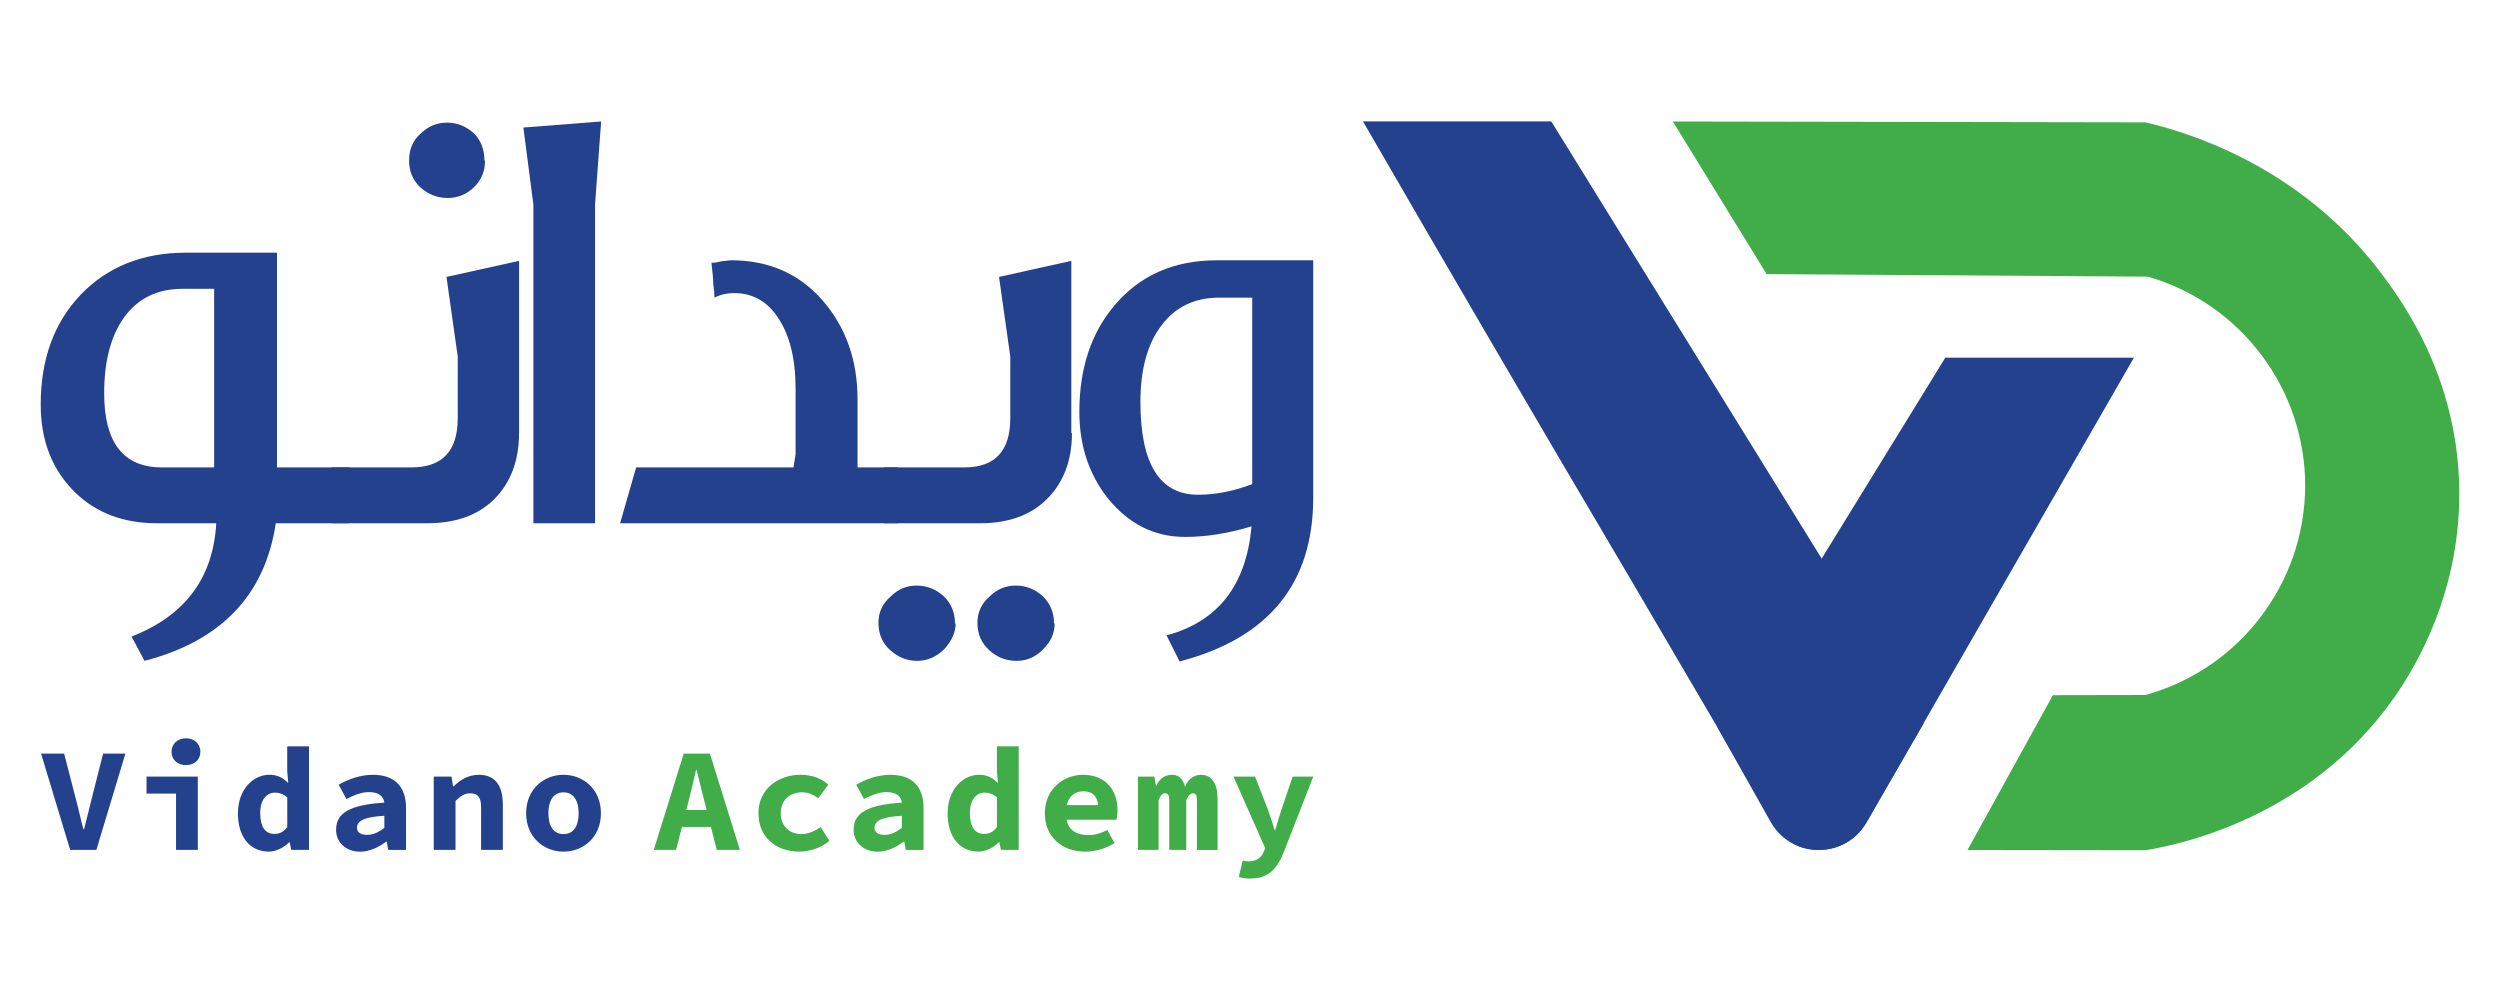
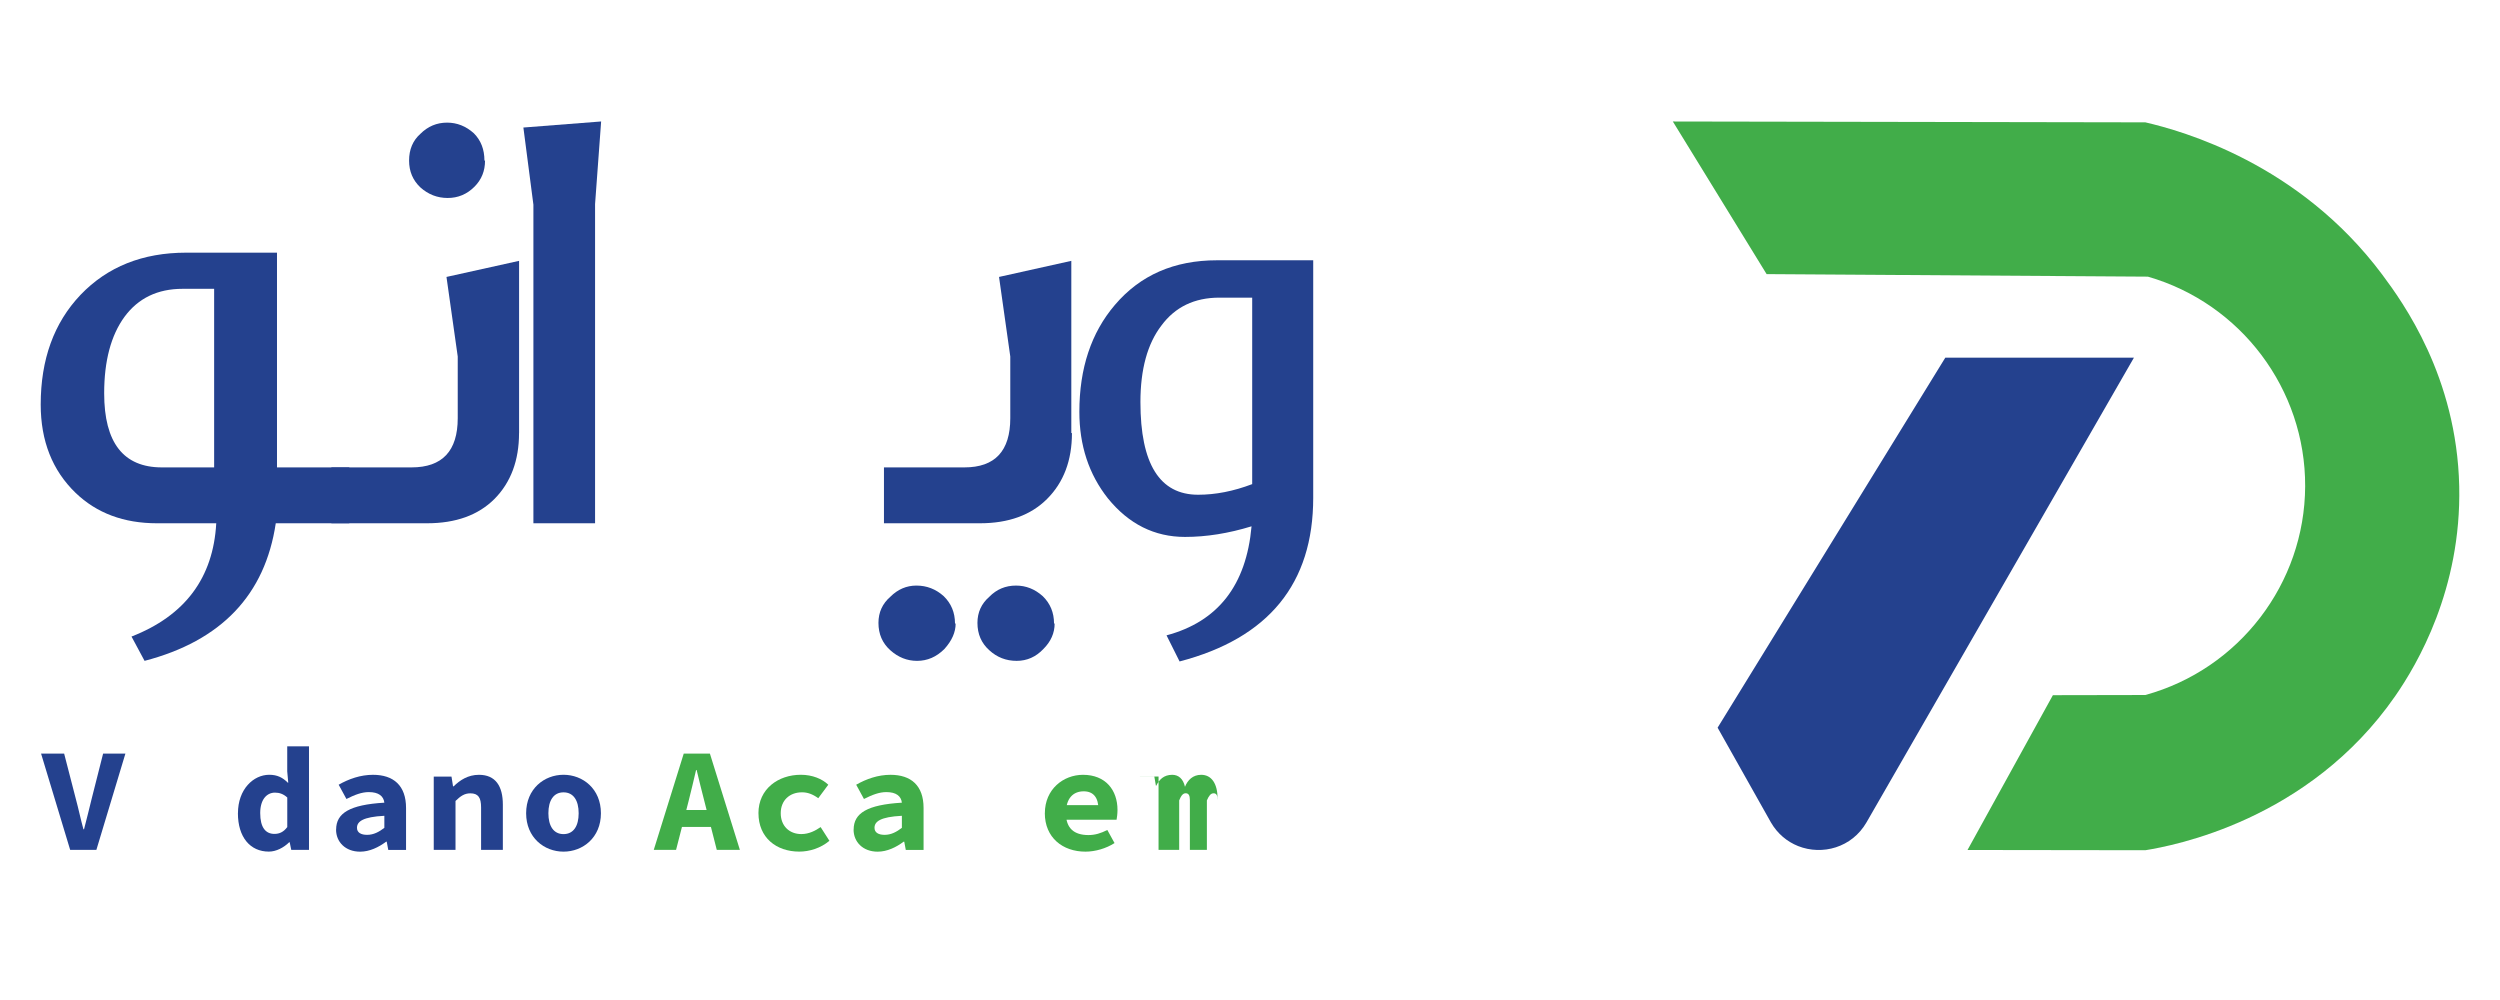
<svg xmlns="http://www.w3.org/2000/svg" id="Layer_1" data-name="Layer 1" viewBox="0 0 70.866 28.346">
  <defs>
    <style>
      .cls-1 {
        fill: #41ad49;
      }

      .cls-2 {
        fill: #24418e;
      }
    </style>
  </defs>
  <g>
    <g>
      <path class="cls-1" d="M69.71,13.783c.065,2.927-1.197,5.057-1.813,5.946-2.453,3.54-6.314,4.247-7.084,4.372l-5.041-.007c.807-1.463,1.613-2.926,2.42-4.388,.874-.002,1.747-.003,2.621-.005,2.66-.732,4.52-3.163,4.53-5.918,.01-2.744-1.818-5.18-4.458-5.941-3.603-.024-7.206-.048-10.808-.072-.886-1.442-1.772-2.884-2.658-4.326,4.465,.008,8.929,.016,13.394,.024,1.041,.243,4.356,1.157,6.712,4.312,.591,.792,2.115,2.895,2.185,6.003Z" />
-       <path class="cls-2" d="M54.527,20.507l-1.619,2.805c-.414,.717-1.254,.941-1.935,.672-.001-.001-.003-.001-.005-.002-.295-.15-.492-.342-.58-.436-.469-.811-1.049-1.805-1.7-2.919-.747-1.278-1.59-2.714-2.469-4.211l-.031-.052c-1.386-2.345-2.766-4.695-4.14-7.048-1.142-1.956-2.279-3.913-3.412-5.874h5.337l3.145,5.085,4.527,7.318,2.883,4.661Z" />
      <path class="cls-2" d="M60.489,10.139c-2.527,4.391-5.054,8.782-7.581,13.173-.414,.717-1.254,.941-1.935,.672-.001-.001-.003-.001-.005-.002-.307-.123-.582-.346-.769-.67-.504-.895-1.008-1.79-1.511-2.685,2.151-3.496,4.303-6.992,6.454-10.488h5.348Z" />
    </g>
    <g>
      <path class="cls-2" d="M7.817,14.833c-.304,2.032-1.544,3.332-3.719,3.9l-.37-.689c1.515-.591,2.316-1.661,2.402-3.211h-1.679c-.941,0-1.71-.287-2.307-.861-.66-.637-.99-1.472-.99-2.505,0-1.28,.376-2.316,1.128-3.108,.763-.798,1.762-1.197,2.996-1.197h2.574v6.087h2.049v1.584h-2.083Zm-1.748-6.646h-.895c-.706,0-1.254,.264-1.644,.792-.385,.528-.577,1.251-.577,2.169,0,1.4,.545,2.101,1.636,2.101h1.481v-5.062Z" />
      <path class="cls-2" d="M14.713,12.276c0,.775-.232,1.398-.697,1.868-.459,.459-1.096,.689-1.911,.689h-2.712v-1.584h2.273c.872,0,1.309-.465,1.309-1.395v-1.748l-.319-2.256,2.058-.456v4.881Zm-.964-7.722c0,.293-.1,.54-.301,.74-.212,.212-.465,.318-.758,.318s-.551-.1-.775-.301c-.212-.201-.319-.453-.319-.758,0-.316,.106-.568,.319-.758,.212-.212,.465-.319,.758-.319,.281,0,.534,.1,.758,.301,.201,.201,.301,.459,.301,.775h.017Z" />
      <path class="cls-2" d="M16.868,5.785V14.833h-1.748V5.802l-.284-2.187,2.204-.172-.172,2.342Z" />
-       <path class="cls-2" d="M17.577,14.833l.456-1.584h4.459l.06-.37v-1.851c0-.872-.172-1.555-.517-2.049-.304-.448-.714-.671-1.231-.671-.201,0-.385,.043-.551,.129,0-.052-.003-.109-.009-.172-.006-.063-.014-.135-.026-.215,0-.086-.006-.179-.017-.28-.012-.1-.023-.208-.034-.323h.06c.029,0,.069-.006,.121-.017,.08-.023,.204-.04,.37-.052,1.067,0,1.931,.376,2.591,1.128,.666,.763,.999,1.702,.999,2.815v1.928h1.145v1.584h-7.877Z" />
      <path class="cls-2" d="M27.089,17.674c0,.247-.106,.488-.319,.723-.224,.224-.482,.336-.775,.336-.281,0-.534-.1-.758-.301-.224-.201-.336-.459-.336-.775,0-.298,.112-.545,.336-.74,.212-.212,.459-.318,.74-.318,.293,0,.551,.1,.775,.301,.212,.207,.319,.465,.319,.775h.017Zm3.297-5.398c0,.775-.235,1.398-.706,1.868-.459,.459-1.093,.689-1.903,.689h-2.72v-1.584h2.281c.867,0,1.3-.465,1.3-1.395v-1.748l-.319-2.256,2.049-.456v4.881h.017Zm-.491,5.398c0,.27-.106,.511-.319,.723-.212,.224-.465,.336-.758,.336-.298,0-.557-.1-.775-.301-.224-.201-.336-.459-.336-.775,0-.298,.112-.545,.336-.74,.207-.212,.459-.318,.758-.318,.281,0,.534,.1,.758,.301,.212,.207,.319,.465,.319,.775h.017Z" />
      <path class="cls-2" d="M37.225,14.11c0,2.433-1.263,3.98-3.788,4.64l-.37-.74c1.458-.39,2.261-1.42,2.41-3.091-.654,.201-1.283,.301-1.885,.301-.867,0-1.596-.365-2.187-1.093-.54-.683-.809-1.501-.809-2.453,0-1.234,.336-2.244,1.007-3.03,.717-.844,1.682-1.266,2.893-1.266h2.729v6.732Zm-1.73-5.673h-.93c-.706,0-1.254,.264-1.644,.792-.396,.517-.594,1.24-.594,2.169,0,1.751,.545,2.626,1.636,2.626,.494,0,1.004-.1,1.532-.301v-5.286Z" />
    </g>
  </g>
  <g>
    <path class="cls-2" d="M1.163,21.361h.655l.328,1.271c.081,.298,.136,.574,.219,.875h.017c.082-.3,.142-.576,.219-.875l.322-1.271h.632l-.823,2.73h-.743l-.825-2.73Z" />
-     <path class="cls-2" d="M4.991,22.496h-.837v-.483h1.453v2.078h-.617v-1.595Zm-.129-1.185c0-.226,.172-.383,.409-.383,.238,0,.409,.157,.409,.383,0,.227-.172,.377-.409,.377-.238,0-.409-.15-.409-.377Z" />
    <path class="cls-2" d="M6.745,23.053c0-.68,.437-1.091,.888-1.091,.228,0,.383,.081,.524,.223h.014l-.029-.321v-.708h.617v2.934h-.503l-.044-.214h-.016c-.152,.151-.368,.264-.575,.264-.531,0-.877-.41-.877-1.088Zm1.398,.391v-.838c-.112-.102-.226-.138-.348-.138-.225,0-.419,.183-.419,.579,0,.407,.151,.591,.403,.591,.141,0,.257-.052,.364-.193Z" />
    <path class="cls-2" d="M9.528,23.515c0-.466,.385-.703,1.367-.762-.022-.186-.162-.3-.441-.3-.2,0-.4,.077-.634,.195l-.22-.404c.288-.164,.619-.281,.972-.281,.584,0,.938,.304,.938,.941v1.188h-.504l-.044-.234h-.016c-.21,.158-.47,.284-.737,.284-.42,0-.683-.277-.683-.626Zm1.367-.05v-.34c-.611,.031-.776,.163-.776,.341,0,.134,.113,.199,.287,.199,.185,0,.342-.085,.489-.199Z" />
    <path class="cls-2" d="M12.296,22.013h.502l.044,.277h.017c.18-.177,.409-.327,.718-.327,.47,0,.677,.321,.677,.845v1.283h-.617v-1.204c0-.277-.08-.399-.305-.399-.164,0-.276,.076-.42,.216v1.387h-.617v-2.078Z" />
    <path class="cls-2" d="M14.914,23.053c0-.692,.512-1.091,1.06-1.091s1.06,.399,1.06,1.091c0,.69-.512,1.088-1.06,1.088s-1.06-.399-1.06-1.088Zm1.489,0c0-.36-.145-.593-.429-.593s-.429,.233-.429,.593c0,.359,.145,.591,.429,.591s.429-.231,.429-.591Z" />
    <path class="cls-1" d="M19.382,21.361h.741l.85,2.73h-.655l-.352-1.382c-.069-.273-.152-.592-.218-.88h-.017c-.067,.288-.143,.608-.212,.88l-.355,1.382h-.632l.85-2.73Zm-.288,1.599h1.306v.481h-1.306v-.481Z" />
    <path class="cls-1" d="M21.499,23.053c0-.692,.562-1.091,1.202-1.091,.328,0,.604,.116,.778,.282l-.284,.382c-.159-.115-.304-.167-.46-.167-.357,0-.604,.233-.604,.593,0,.359,.243,.591,.584,.591,.218,0,.397-.095,.547-.198l.249,.389c-.25,.21-.57,.306-.854,.306-.655,0-1.157-.399-1.157-1.088Z" />
    <path class="cls-1" d="M24.198,23.515c0-.466,.385-.703,1.367-.762-.022-.186-.162-.3-.441-.3-.2,0-.4,.077-.634,.195l-.22-.404c.288-.164,.619-.281,.972-.281,.584,0,.938,.304,.938,.941v1.188h-.504l-.044-.234h-.016c-.21,.158-.47,.284-.737,.284-.42,0-.683-.277-.683-.626Zm1.367-.05v-.34c-.611,.031-.776,.163-.776,.341,0,.134,.113,.199,.287,.199,.185,0,.342-.085,.489-.199Z" />
-     <path class="cls-1" d="M26.862,23.053c0-.68,.437-1.091,.888-1.091,.228,0,.383,.081,.524,.223h.014l-.029-.321v-.708h.617v2.934h-.503l-.044-.214h-.016c-.152,.151-.368,.264-.575,.264-.531,0-.877-.41-.877-1.088Zm1.398,.391v-.838c-.112-.102-.226-.138-.348-.138-.225,0-.419,.183-.419,.579,0,.407,.151,.591,.403,.591,.141,0,.257-.052,.364-.193Z" />
    <path class="cls-1" d="M29.618,23.051c0-.68,.525-1.088,1.081-1.088,.641,0,.978,.433,.978,.997,0,.113-.017,.224-.026,.276h-1.577v-.413h1.16l-.097,.117c0-.334-.145-.509-.418-.509-.305,0-.504,.206-.504,.619,0,.431,.235,.621,.639,.621,.189,0,.351-.051,.535-.144l.204,.371c-.237,.152-.545,.243-.824,.243-.648,0-1.152-.4-1.152-1.091Z" />
-     <path class="cls-1" d="M32.257,22.013h.464l.044,.256h.014c.078-.167,.209-.306,.45-.306,.18,0,.312,.117,.361,.34,.075-.188,.222-.34,.459-.34,.297,0,.465,.255,.465,.671v1.458h-.585v-1.415c0-.129-.031-.19-.112-.19-.079,0-.133,.065-.191,.202v1.402h-.482v-1.415c0-.129-.037-.19-.119-.19-.076,0-.129,.065-.184,.202v1.402h-.585v-2.078Z" />
-     <path class="cls-1" d="M35.115,24.861l.111-.47c.054,.017,.109,.026,.16,.026,.239,0,.369-.111,.436-.271l.04-.108-.898-2.025h.612l.349,.893c.074,.195,.14,.406,.206,.624h.017c.056-.208,.127-.421,.191-.624l.304-.893h.583l-.819,2.101c-.202,.52-.449,.79-.975,.79-.12,0-.227-.017-.316-.042Z" />
+     <path class="cls-1" d="M32.257,22.013h.464l.044,.256h.014c.078-.167,.209-.306,.45-.306,.18,0,.312,.117,.361,.34,.075-.188,.222-.34,.459-.34,.297,0,.465,.255,.465,.671v1.458v-1.415c0-.129-.031-.19-.112-.19-.079,0-.133,.065-.191,.202v1.402h-.482v-1.415c0-.129-.037-.19-.119-.19-.076,0-.129,.065-.184,.202v1.402h-.585v-2.078Z" />
  </g>
</svg>